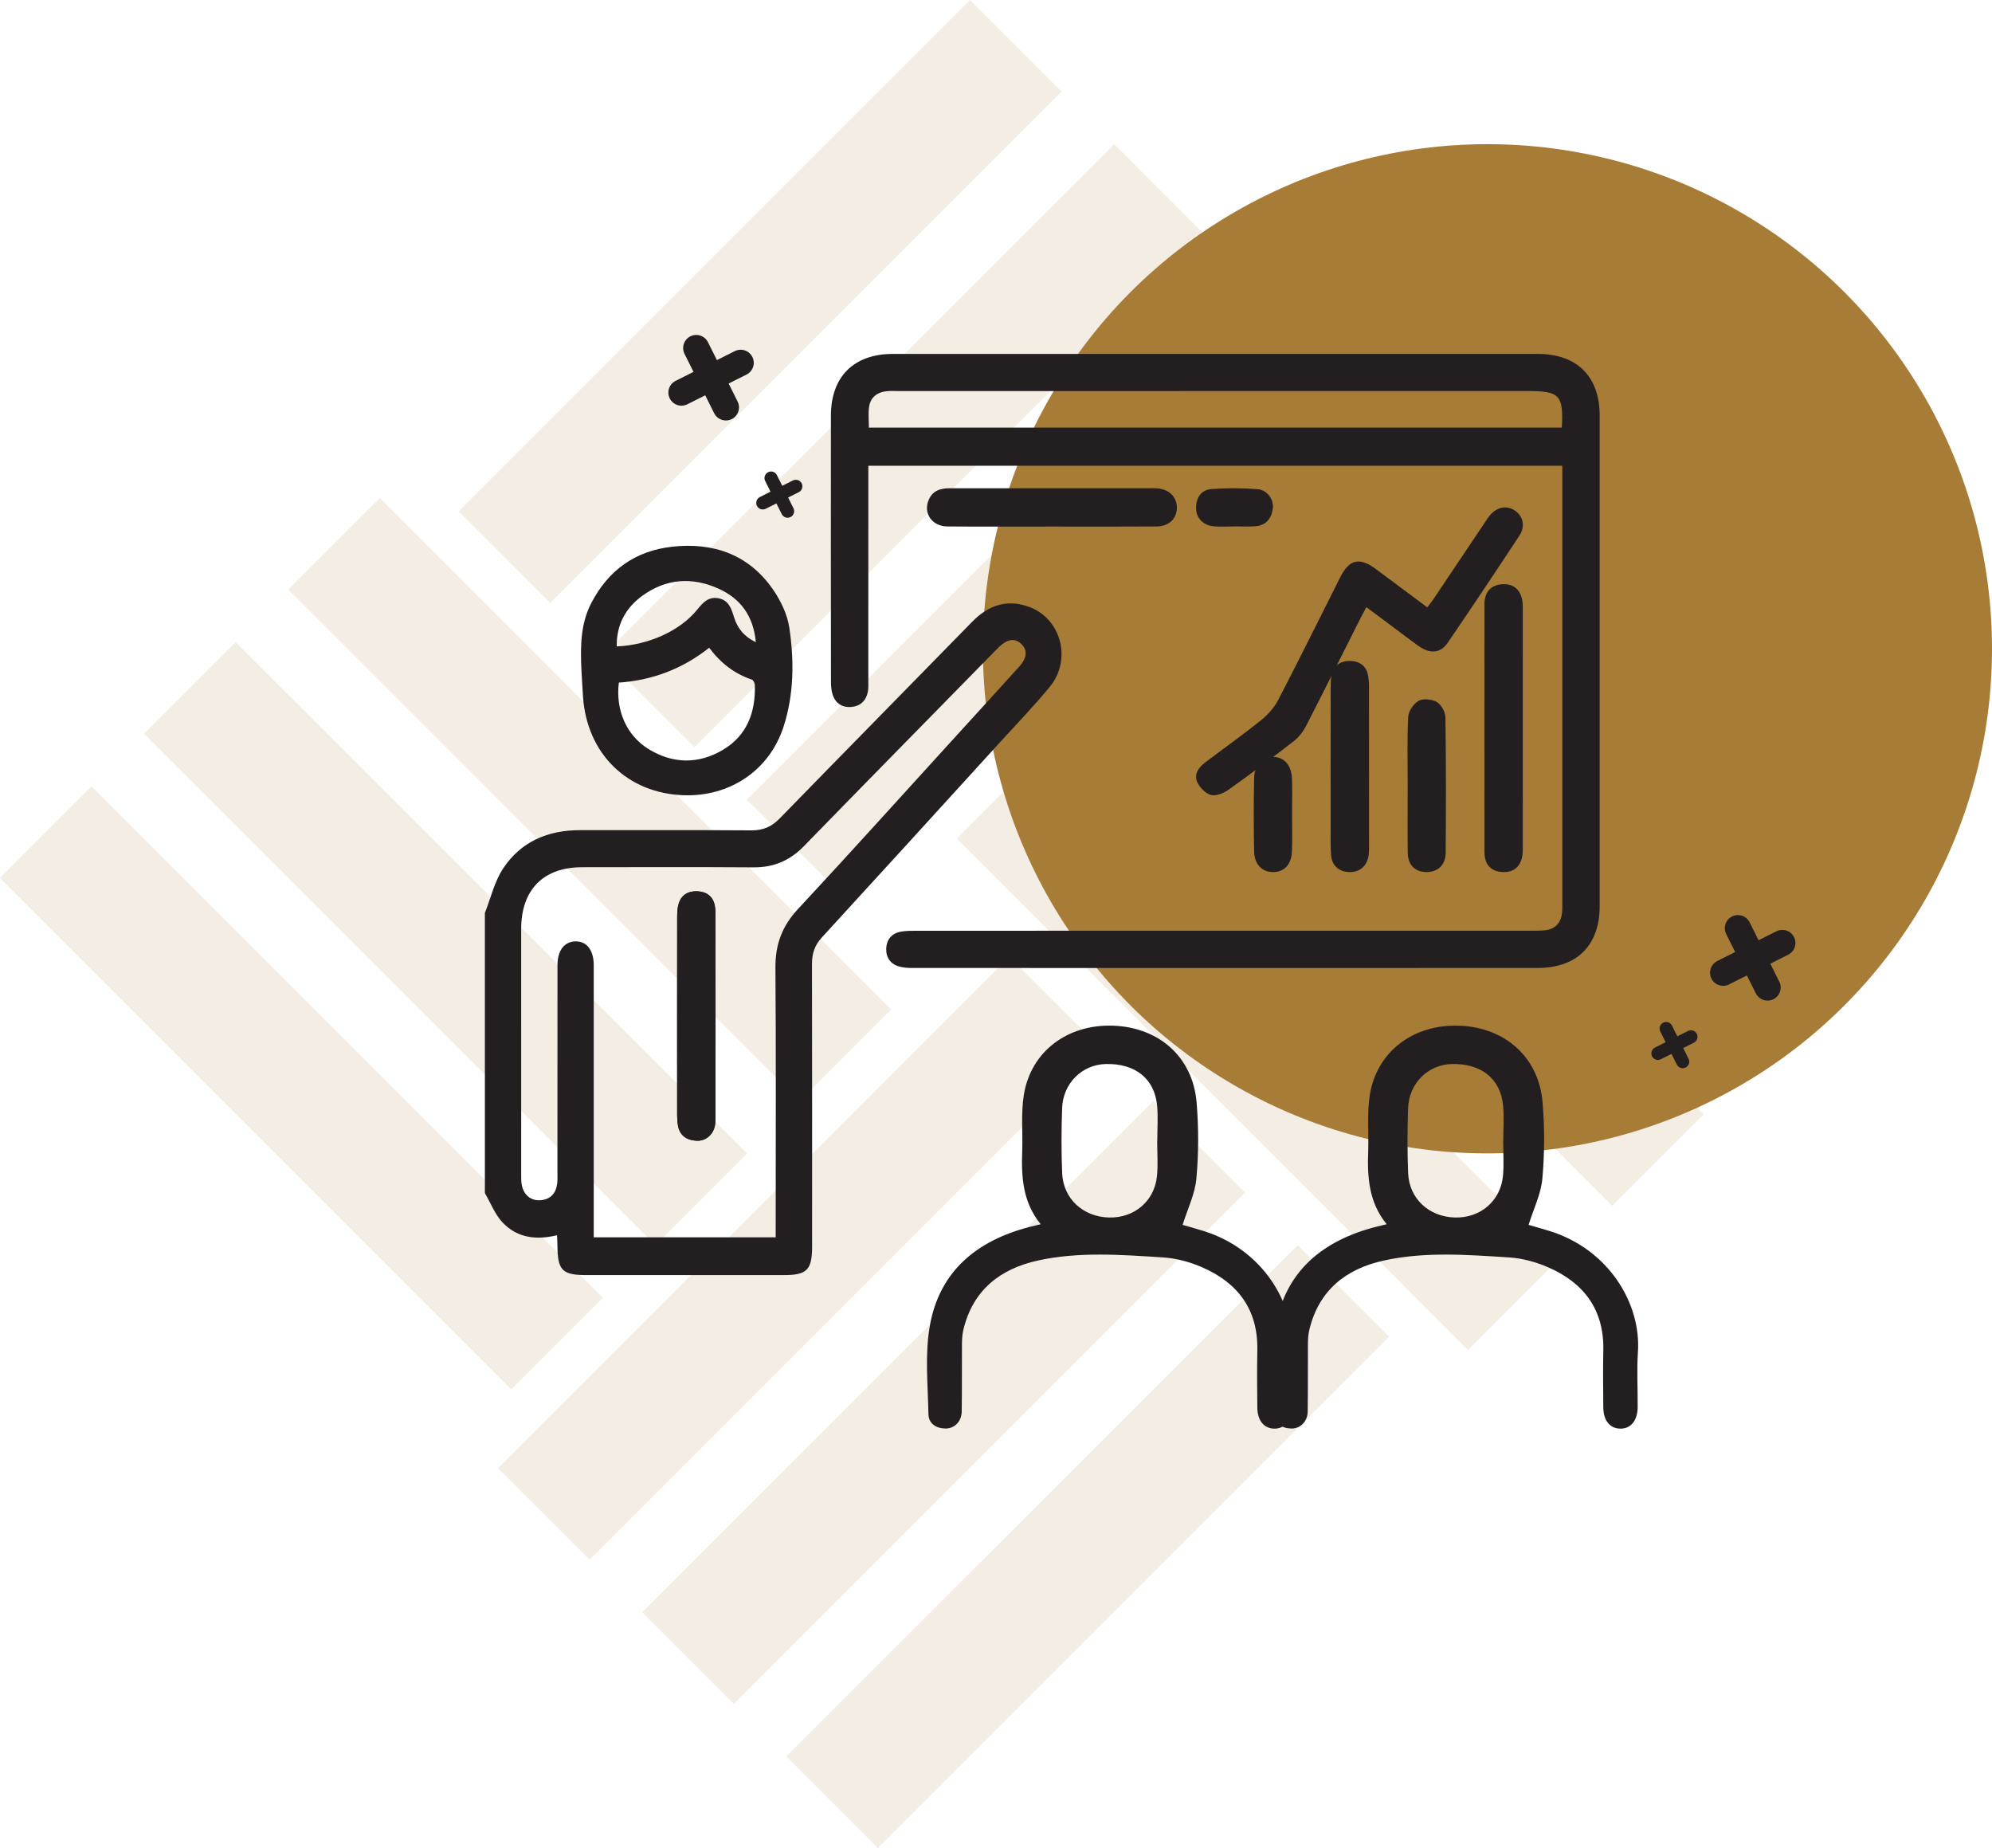
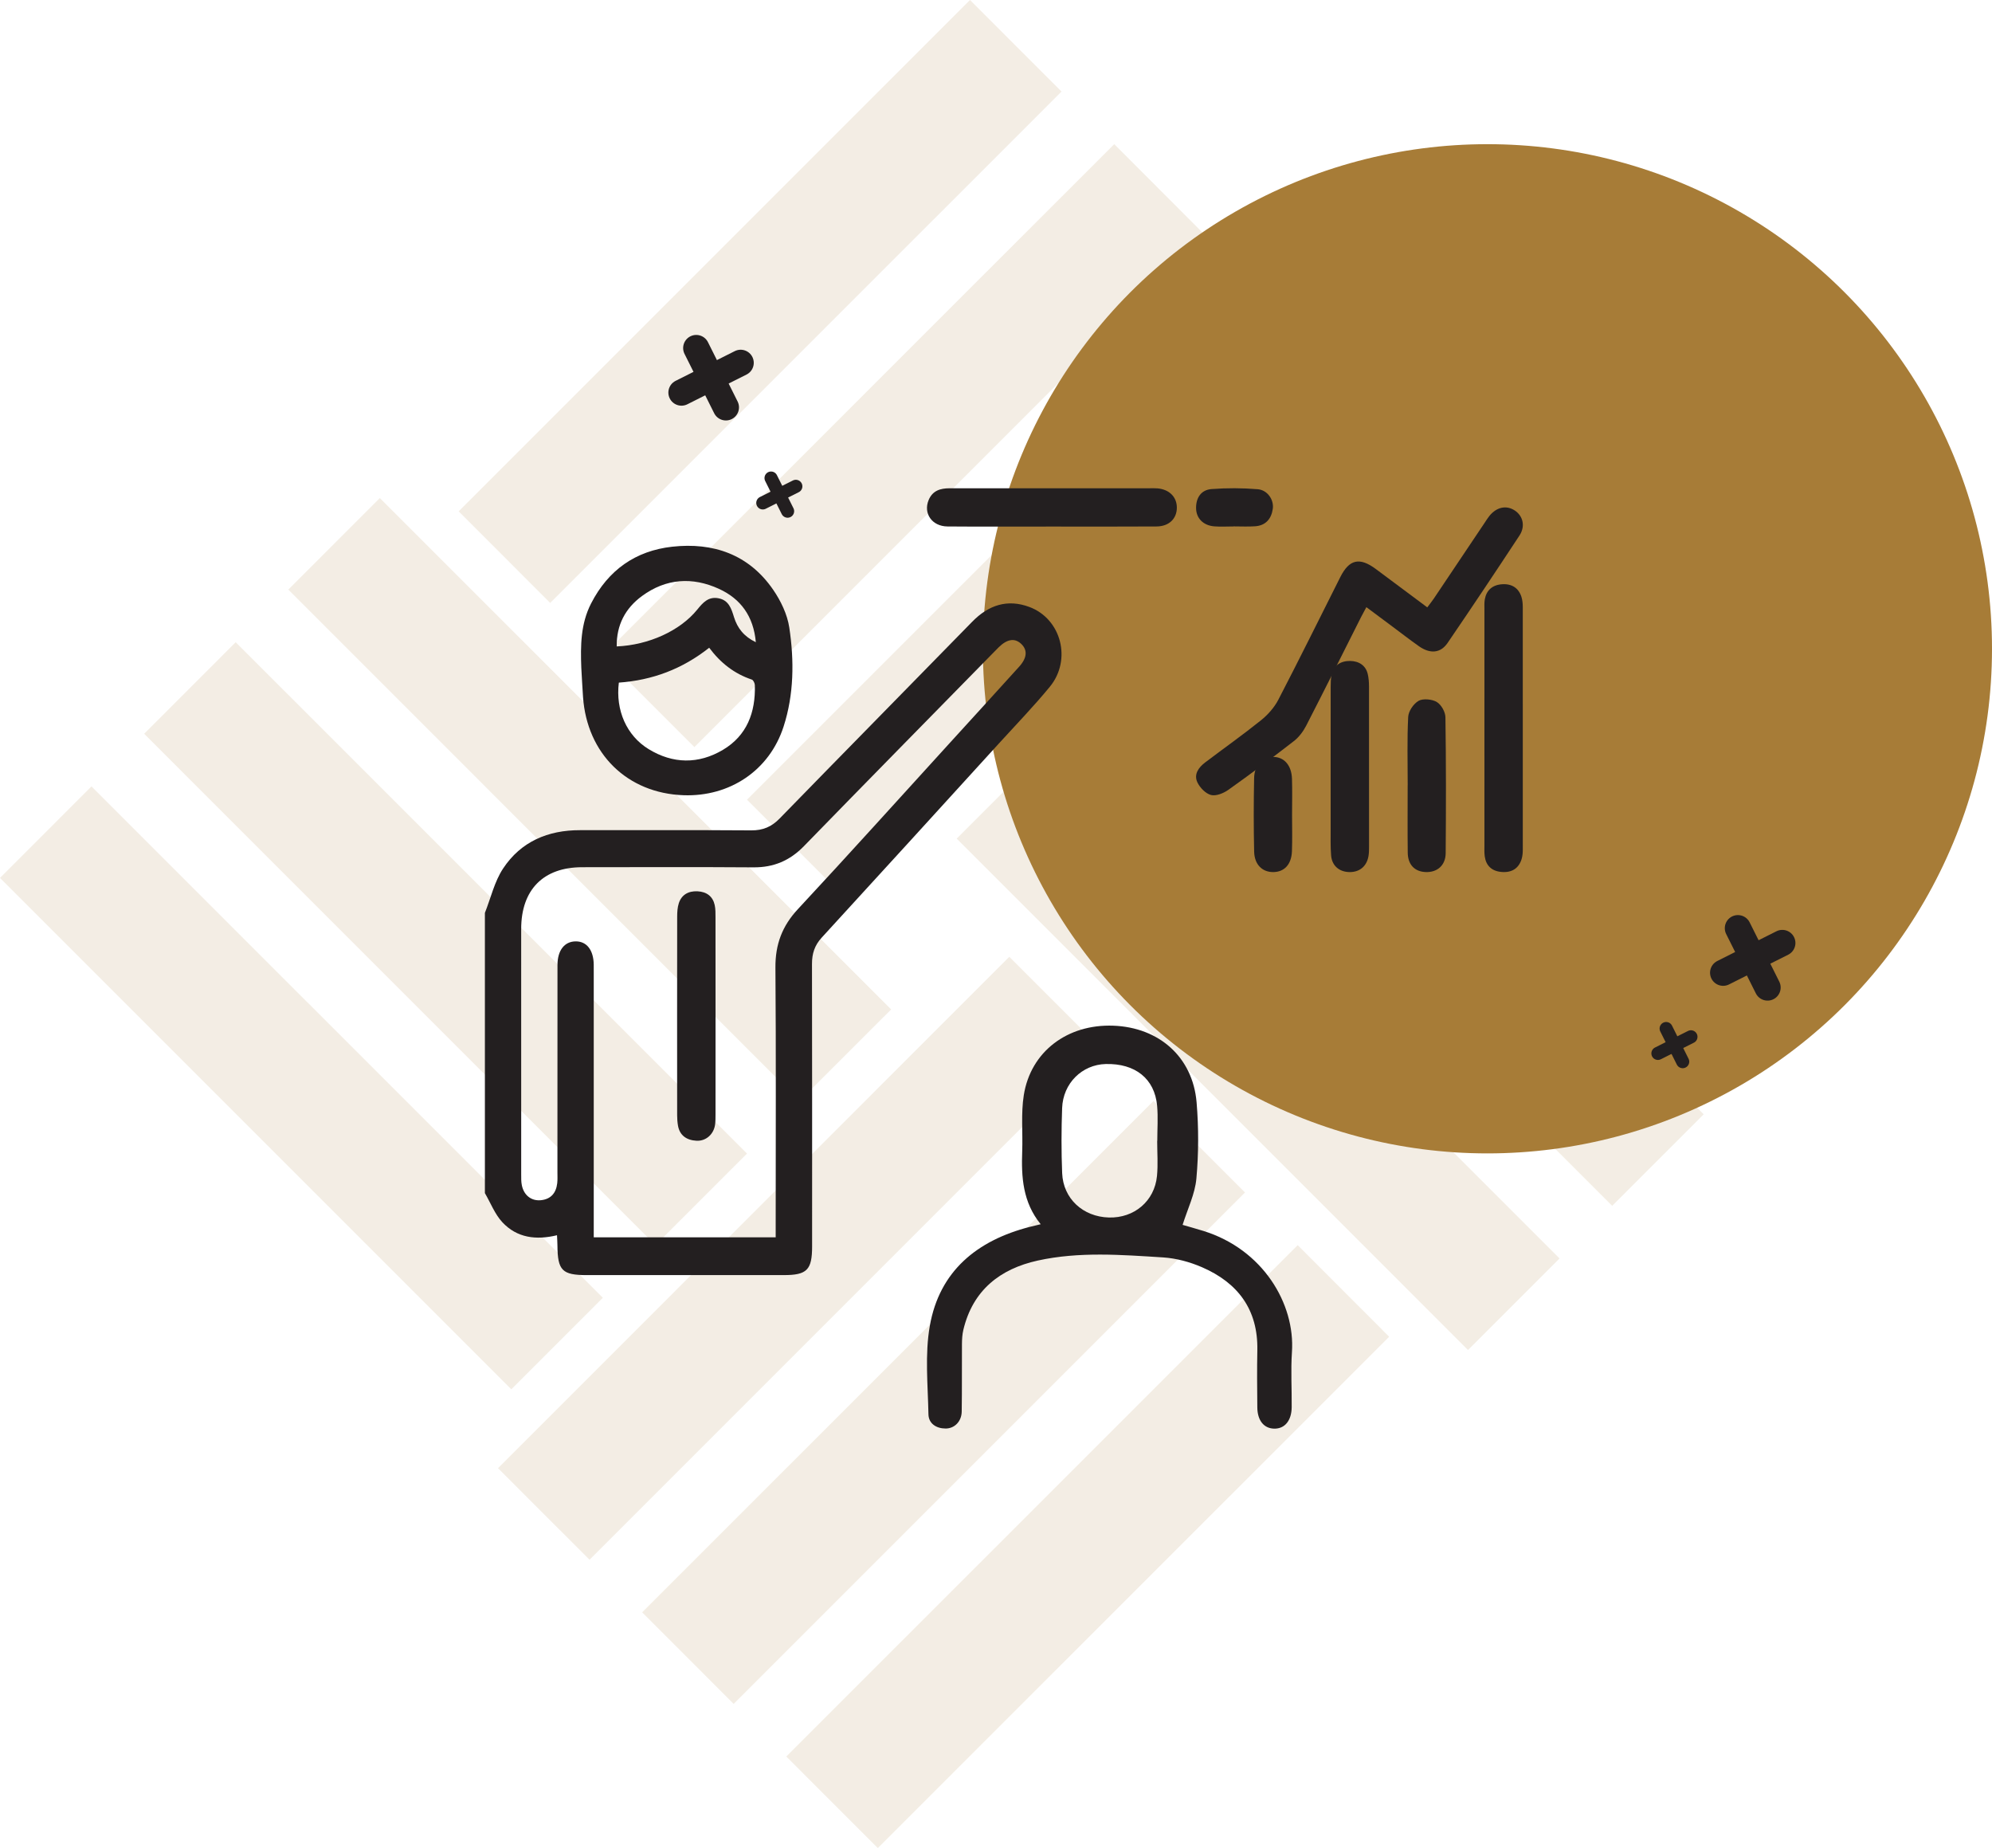
<svg xmlns="http://www.w3.org/2000/svg" width="152px" height="141px" viewBox="0 0 152 141" version="1.1">
  <title>Group 10</title>
  <g id="Page-1" stroke="none" stroke-width="1" fill="none" fill-rule="evenodd">
    <g id="Artboard" transform="translate(-27, -361)">
      <g id="Group-10" transform="translate(27, 361)">
        <g id="texture-2" opacity="0.14" fill="#A77C37">
          <polygon id="Fill-1" points="74.014 0 35 39.014 41.982 46 81 6.985 74.016 0" />
          <polygon id="Fill-2" points="95 90.982 55.984 130 49 123.014 88.019 84" />
          <polygon id="Fill-3" points="60 134.015 66.983 141 106 101.988 99.02 95" />
          <polygon id="Fill-4" points="103 28.985 63.984 68 57 61.015 96.018 22" />
          <polygon id="Fill-5" points="92 17.985 52.985 57 46 50.013 85.021 11" />
          <polygon id="Fill-6" points="61.011 84 22 44.984 28.982 38 68 77.015" />
-           <polygon id="Fill-7" points="95 41.983 134.015 81 141 74.018 101.984 35" />
          <polygon id="Fill-8" points="57 88.014 50.015 95 11 55.984 17.985 49" />
          <polygon id="Fill-9" points="119 96.014 112.015 103 73 63.984 79.986 57" />
          <polygon id="Fill-10" points="84 79.986 44.986 119 38 112.018 77.015 73" />
          <polygon id="Fill-11" points="130 85.015 123.018 92 84 52.98 90.984 46" />
          <polygon id="Fill-12" points="0 66.982 39.016 106 46 99.016 6.981 60" />
        </g>
        <g id="Group-9" transform="translate(52, 26.554)" stroke="#231F20" stroke-linecap="round" stroke-linejoin="round">
          <g id="Group" transform="translate(0, 0)" stroke-width="2">
            <line x1="4.516" y1="1.129" x2="0" y2="3.398" id="Path" />
            <line x1="3.389" y1="4.526" x2="1.127" y2="0" id="Path" />
          </g>
          <g id="Group" transform="translate(6.206, 9.92)">
            <line x1="2.52" y1="0.631" x2="0" y2="1.896" id="Path" />
            <line x1="1.892" y1="2.526" x2="0.629" y2="0" id="Path" />
          </g>
        </g>
        <g id="Ícono_home_modelo-presencial_01" transform="translate(37, 11)" fill-rule="nonzero">
          <circle id="Oval-Copy" fill="#A77C37" cx="76.5" cy="38.5" r="38.5" />
          <g id="Group-35" transform="translate(0, 16)" fill="#231F20">
            <path d="M22.189,67.401 L22.189,66.38 C22.189,59.862 22.22,53.343 22.169,46.826 C22.156,45.056 22.682,43.653 23.883,42.364 C27.762,38.199 31.57,33.966 35.405,29.759 C37.194,27.797 38.984,25.837 40.765,23.868 C41.376,23.194 41.418,22.596 40.926,22.128 C40.439,21.665 39.861,21.747 39.215,22.376 C39.078,22.509 38.946,22.649 38.812,22.785 C33.987,27.707 29.151,32.618 24.344,37.558 C23.265,38.667 22.029,39.186 20.5,39.175 C16.14,39.144 11.781,39.162 7.421,39.165 C4.465,39.167 2.771,40.878 2.769,43.875 C2.765,50.117 2.767,56.359 2.77,62.601 C2.77,62.876 2.764,63.158 2.818,63.425 C2.972,64.193 3.544,64.644 4.271,64.571 C5.026,64.495 5.43,64.033 5.519,63.282 C5.551,63.009 5.535,62.73 5.535,62.454 C5.536,57.179 5.533,51.903 5.539,46.628 C5.54,45.509 6.07,44.836 6.916,44.823 C7.764,44.81 8.29,45.481 8.305,46.594 C8.308,46.787 8.306,46.981 8.306,47.174 L8.306,66.397 L8.306,67.401 L22.189,67.401 Z M0,42.65 C0.45,41.515 0.73,40.263 1.386,39.269 C2.752,37.199 4.821,36.336 7.252,36.339 C11.612,36.344 15.972,36.324 20.332,36.354 C21.21,36.359 21.87,36.086 22.49,35.449 C27.376,30.432 32.291,25.445 37.184,20.436 C38.431,19.16 39.872,18.685 41.546,19.309 C43.984,20.217 44.798,23.342 43.105,25.401 C41.888,26.881 40.554,28.261 39.264,29.677 C34.748,34.635 30.234,39.595 25.701,44.536 C25.159,45.126 24.957,45.756 24.959,46.547 C24.975,53.729 24.969,60.911 24.968,68.093 C24.968,69.889 24.578,70.285 22.813,70.285 C17.803,70.286 12.793,70.286 7.783,70.286 C5.894,70.285 5.549,69.936 5.535,68.021 C5.533,67.776 5.515,67.531 5.502,67.244 C3.917,67.628 2.448,67.453 1.329,66.249 C0.758,65.633 0.435,64.777 0,64.03 L0,42.65 Z" id="Fill-1" />
            <path d="M51.299,60.042 C51.302,60.042 51.304,60.042 51.307,60.042 C51.307,59.147 51.374,58.247 51.294,57.361 C51.105,55.296 49.618,54.122 47.368,54.181 C45.567,54.228 44.115,55.648 44.046,57.542 C43.986,59.193 43.982,60.851 44.048,62.502 C44.126,64.453 45.637,65.838 47.618,65.891 C49.547,65.944 51.099,64.639 51.284,62.722 C51.37,61.837 51.299,60.936 51.299,60.042 M42.41,66.404 C41.039,64.719 40.927,62.803 41,60.836 C41.052,59.41 40.899,57.958 41.12,56.561 C41.645,53.231 44.451,51.126 47.951,51.256 C51.448,51.385 54.014,53.659 54.306,57.1 C54.469,59.028 54.464,60.993 54.291,62.919 C54.185,64.097 53.619,65.234 53.239,66.453 C53.638,66.569 54.231,66.732 54.819,66.914 C59.355,68.314 61.836,72.462 61.582,76.162 C61.487,77.555 61.576,78.961 61.563,80.361 C61.553,81.396 61.027,82.02 60.218,82 C59.443,81.98 58.951,81.381 58.94,80.385 C58.925,78.927 58.912,77.47 58.941,76.013 C59.002,72.92 57.46,70.873 54.723,69.686 C53.796,69.284 52.758,69 51.754,68.936 C48.563,68.736 45.347,68.481 42.189,69.175 C39.303,69.81 37.23,71.443 36.51,74.456 C36.424,74.812 36.405,75.189 36.402,75.557 C36.39,77.271 36.411,78.985 36.384,80.699 C36.372,81.445 35.84,81.99 35.161,81.991 C34.442,81.992 33.859,81.612 33.845,80.904 C33.802,78.651 33.564,76.343 33.951,74.153 C34.689,69.972 37.558,67.642 41.569,66.608 C41.813,66.545 42.059,66.489 42.41,66.404" id="Fill-3" />
-             <path d="M77.699,60.042 C77.702,60.042 77.704,60.042 77.707,60.042 C77.707,59.147 77.774,58.247 77.694,57.361 C77.505,55.296 76.018,54.122 73.768,54.181 C71.967,54.228 70.515,55.648 70.446,57.542 C70.386,59.193 70.382,60.851 70.448,62.502 C70.526,64.453 72.037,65.838 74.018,65.891 C75.947,65.944 77.499,64.639 77.684,62.722 C77.77,61.837 77.699,60.936 77.699,60.042 M68.81,66.404 C67.439,64.719 67.327,62.803 67.4,60.836 C67.452,59.41 67.299,57.958 67.52,56.561 C68.045,53.231 70.851,51.126 74.351,51.256 C77.848,51.385 80.414,53.659 80.706,57.1 C80.869,59.028 80.864,60.993 80.691,62.919 C80.585,64.097 80.019,65.234 79.639,66.453 C80.038,66.569 80.631,66.732 81.219,66.914 C85.755,68.314 88.236,72.462 87.982,76.162 C87.887,77.555 87.976,78.961 87.963,80.361 C87.953,81.396 87.427,82.02 86.618,82 C85.843,81.98 85.351,81.381 85.34,80.385 C85.325,78.927 85.312,77.47 85.341,76.013 C85.402,72.92 83.86,70.873 81.123,69.686 C80.196,69.284 79.158,69 78.154,68.936 C74.963,68.736 71.747,68.481 68.589,69.175 C65.703,69.81 63.63,71.443 62.91,74.456 C62.824,74.812 62.805,75.189 62.802,75.557 C62.79,77.271 62.811,78.985 62.784,80.699 C62.772,81.445 62.24,81.99 61.561,81.991 C60.842,81.992 60.259,81.612 60.245,80.904 C60.202,78.651 59.964,76.343 60.351,74.153 C61.089,69.972 63.958,67.642 67.969,66.608 C68.213,66.545 68.459,66.489 68.81,66.404" id="Fill-3-Copy" />
-             <path d="M82.177,5.627 C82.308,3.145 82.009,2.834 79.592,2.834 C63.564,2.834 47.537,2.834 31.509,2.835 C31.23,2.835 30.949,2.817 30.672,2.846 C29.919,2.923 29.408,3.318 29.311,4.079 C29.247,4.584 29.299,5.103 29.299,5.627 L82.177,5.627 Z M82.21,8.537 L29.259,8.537 L29.259,9.53 C29.259,14.659 29.26,19.789 29.257,24.918 C29.257,25.222 29.278,25.536 29.212,25.829 C29.062,26.495 28.621,26.893 27.928,26.94 C27.27,26.985 26.78,26.673 26.557,26.064 C26.437,25.736 26.408,25.36 26.408,25.006 C26.4,18.241 26.397,11.476 26.403,4.711 C26.406,1.734 28.151,0.002 31.137,0.002 C47.538,-0.001 63.939,-0.001 80.339,0.002 C83.335,0.002 85.064,1.724 85.064,4.708 C85.067,17.184 85.067,29.661 85.064,42.137 C85.064,45.114 83.339,46.851 80.34,46.852 C64.415,46.86 48.489,46.857 32.563,46.852 C32.258,46.852 31.945,46.827 31.652,46.752 C30.966,46.578 30.61,46.076 30.623,45.411 C30.637,44.709 31.024,44.201 31.764,44.078 C32.146,44.014 32.542,44.013 32.932,44.013 C48.578,44.011 64.225,44.011 79.871,44.01 C80.206,44.01 80.543,44.013 80.875,43.978 C81.692,43.893 82.11,43.404 82.197,42.616 C82.218,42.424 82.21,42.228 82.21,42.034 C82.21,31.138 82.21,20.243 82.21,9.347 L82.21,8.537 Z" id="Fill-9" />
            <path d="M20.674,21.998 C20.497,20.007 19.51,18.682 17.863,17.928 C15.837,17 13.821,17.126 11.985,18.476 C10.717,19.408 10.039,20.68 10.058,22.32 C12.507,22.214 14.893,21.124 16.2,19.515 C16.633,18.981 17.053,18.496 17.827,18.646 C18.61,18.797 18.807,19.434 19.006,20.079 C19.267,20.924 19.766,21.564 20.674,21.998 M10.221,25.081 C9.962,27.18 10.803,29.12 12.492,30.154 C14.349,31.291 16.303,31.315 18.165,30.209 C19.991,29.125 20.66,27.356 20.599,25.273 C20.595,25.125 20.482,24.887 20.368,24.849 C19.036,24.405 17.977,23.578 17.115,22.42 C15.057,24.049 12.78,24.898 10.221,25.081 M7.356,23.94 C7.294,22.259 7.303,20.603 8.101,19.045 C9.414,16.483 11.504,15.022 14.292,14.712 C17.419,14.366 20.136,15.291 21.998,17.997 C22.58,18.844 23.076,19.874 23.227,20.879 C23.608,23.409 23.584,25.988 22.79,28.441 C21.703,31.798 18.67,33.796 15.162,33.673 C10.868,33.523 7.79,30.515 7.487,26.167 C7.435,25.426 7.4,24.682 7.356,23.94" id="Fill-11" />
            <path d="M67.261,19.323 C67.103,19.618 66.974,19.849 66.855,20.084 C65.463,22.845 64.085,25.613 62.671,28.363 C62.444,28.803 62.118,29.241 61.73,29.542 C60.089,30.816 58.423,32.059 56.729,33.262 C56.364,33.521 55.797,33.753 55.41,33.656 C54.999,33.552 54.564,33.102 54.369,32.695 C54.076,32.081 54.456,31.553 54.962,31.17 C56.382,30.095 57.838,29.066 59.225,27.951 C59.749,27.529 60.235,26.98 60.543,26.388 C62.154,23.286 63.7,20.151 65.272,17.029 C65.955,15.673 66.741,15.493 67.978,16.41 C69.275,17.371 70.566,18.339 71.909,19.34 C72.103,19.08 72.268,18.877 72.413,18.662 C73.705,16.74 74.993,14.816 76.283,12.892 C76.403,12.713 76.515,12.528 76.65,12.361 C77.198,11.684 77.94,11.527 78.579,11.944 C79.211,12.357 79.411,13.147 78.943,13.859 C77.139,16.603 75.315,19.335 73.463,22.048 C72.918,22.847 72.121,22.904 71.265,22.3 C70.582,21.817 69.92,21.305 69.25,20.805 C68.605,20.325 67.96,19.844 67.261,19.323" id="Fill-17" />
            <path d="M76.269,28.497 C76.269,25.505 76.268,22.512 76.27,19.519 C76.27,19.255 76.253,18.985 76.299,18.726 C76.42,18.043 76.866,17.627 77.616,17.576 C78.368,17.525 78.88,17.871 79.094,18.539 C79.173,18.788 79.196,19.06 79.196,19.322 C79.201,25.492 79.201,31.663 79.197,37.834 C79.196,38.07 79.176,38.314 79.108,38.539 C78.893,39.247 78.368,39.595 77.574,39.527 C76.814,39.463 76.393,39.034 76.295,38.348 C76.253,38.061 76.27,37.766 76.27,37.475 C76.269,34.483 76.269,31.49 76.269,28.497" id="Fill-19" />
            <path d="M43.275,13.174 C40.616,13.174 37.957,13.189 35.298,13.167 C34.12,13.157 33.436,12.174 33.859,11.153 C34.162,10.422 34.769,10.255 35.443,10.254 C37.358,10.252 39.272,10.253 41.187,10.253 C44.351,10.253 47.515,10.253 50.679,10.253 C50.892,10.253 51.106,10.242 51.317,10.26 C52.216,10.336 52.795,10.91 52.8,11.718 C52.805,12.567 52.207,13.161 51.252,13.167 C48.593,13.185 45.934,13.174 43.275,13.174" id="Fill-21" />
            <path d="M64.535,31.486 C64.535,29.461 64.532,27.435 64.538,25.41 C64.539,25.096 64.543,24.775 64.609,24.468 C64.76,23.776 65.293,23.422 66.014,23.428 C66.693,23.435 67.214,23.77 67.367,24.429 C67.438,24.734 67.462,25.054 67.462,25.367 C67.468,29.444 67.467,33.521 67.465,37.598 C67.465,37.834 67.463,38.073 67.425,38.305 C67.292,39.106 66.729,39.562 65.933,39.535 C65.175,39.509 64.635,39.043 64.571,38.271 C64.516,37.59 64.538,36.904 64.536,36.221 C64.533,34.643 64.535,33.064 64.535,31.486" id="Fill-23" />
            <path d="M70.415,32.919 C70.415,31.179 70.363,29.437 70.452,27.701 C70.474,27.266 70.847,26.703 71.248,26.469 C71.576,26.278 72.294,26.346 72.64,26.563 C72.994,26.785 73.288,27.326 73.294,27.731 C73.345,31.184 73.341,34.637 73.313,38.09 C73.306,39.023 72.673,39.564 71.798,39.535 C70.953,39.507 70.43,38.979 70.418,38.059 C70.397,36.346 70.412,34.632 70.412,32.919 L70.415,32.919 Z" id="Fill-25" />
            <path d="M61.591,35.183 C61.59,36.103 61.617,37.025 61.582,37.945 C61.544,38.955 61.001,39.53 60.155,39.536 C59.317,39.541 58.72,38.966 58.698,37.97 C58.656,36.101 58.658,34.229 58.696,32.36 C58.716,31.373 59.319,30.76 60.13,30.75 C60.974,30.74 61.552,31.377 61.585,32.421 C61.614,33.34 61.591,34.262 61.591,35.183" id="Fill-27" />
            <path d="M57.126,13.166 C56.635,13.166 56.143,13.198 55.656,13.159 C54.822,13.093 54.278,12.548 54.267,11.778 C54.255,10.974 54.655,10.375 55.445,10.314 C56.615,10.225 57.803,10.229 58.973,10.326 C59.716,10.388 60.218,11.133 60.121,11.818 C60.013,12.587 59.58,13.098 58.769,13.153 C58.223,13.191 57.673,13.161 57.126,13.161 L57.126,13.166 Z" id="Fill-29" />
            <path d="M17.6,50.505 C17.6,48.005 17.602,45.506 17.597,43.007 C17.596,42.689 17.603,42.363 17.536,42.054 C17.396,41.401 16.935,41.038 16.225,41.003 C15.517,40.968 15.003,41.276 14.797,41.912 C14.692,42.236 14.673,42.593 14.672,42.935 C14.665,47.986 14.666,53.038 14.67,58.09 C14.67,58.354 14.689,58.621 14.734,58.882 C14.863,59.622 15.382,59.994 16.148,60.034 C16.876,60.072 17.467,59.533 17.565,58.798 C17.6,58.536 17.598,58.268 17.598,58.003 C17.601,55.503 17.6,53.004 17.6,50.505" id="Fill-31" />
-             <path d="M17.6,50.505 C17.6,53.004 17.601,55.503 17.598,58.003 C17.598,58.268 17.6,58.536 17.565,58.798 C17.467,59.533 16.876,60.072 16.148,60.034 C15.382,59.994 14.863,59.622 14.734,58.882 C14.689,58.621 14.67,58.354 14.67,58.09 C14.666,53.038 14.665,47.986 14.672,42.935 C14.673,42.593 14.692,42.236 14.797,41.912 C15.003,41.276 15.517,40.968 16.225,41.003 C16.935,41.038 17.396,41.401 17.536,42.054 C17.603,42.363 17.596,42.689 17.597,43.007 C17.602,45.506 17.6,48.005 17.6,50.505" id="Fill-33" />
          </g>
        </g>
        <g id="Group-4" transform="translate(126.508, 70.817)" stroke="#231F20" stroke-linecap="round" stroke-linejoin="round">
          <g id="Group" transform="translate(4.977, 0)" stroke-width="2">
            <line x1="4.515" y1="1.129" x2="0" y2="3.398" id="Path" />
            <line x1="3.389" y1="4.526" x2="1.126" y2="0" id="Path" />
          </g>
          <g id="Group" transform="translate(0, 7.657)">
            <line x1="2.52" y1="0.631" x2="0" y2="1.896" id="Path" />
            <line x1="1.89" y1="2.526" x2="0.628" y2="0" id="Path" />
          </g>
        </g>
      </g>
    </g>
  </g>
</svg>